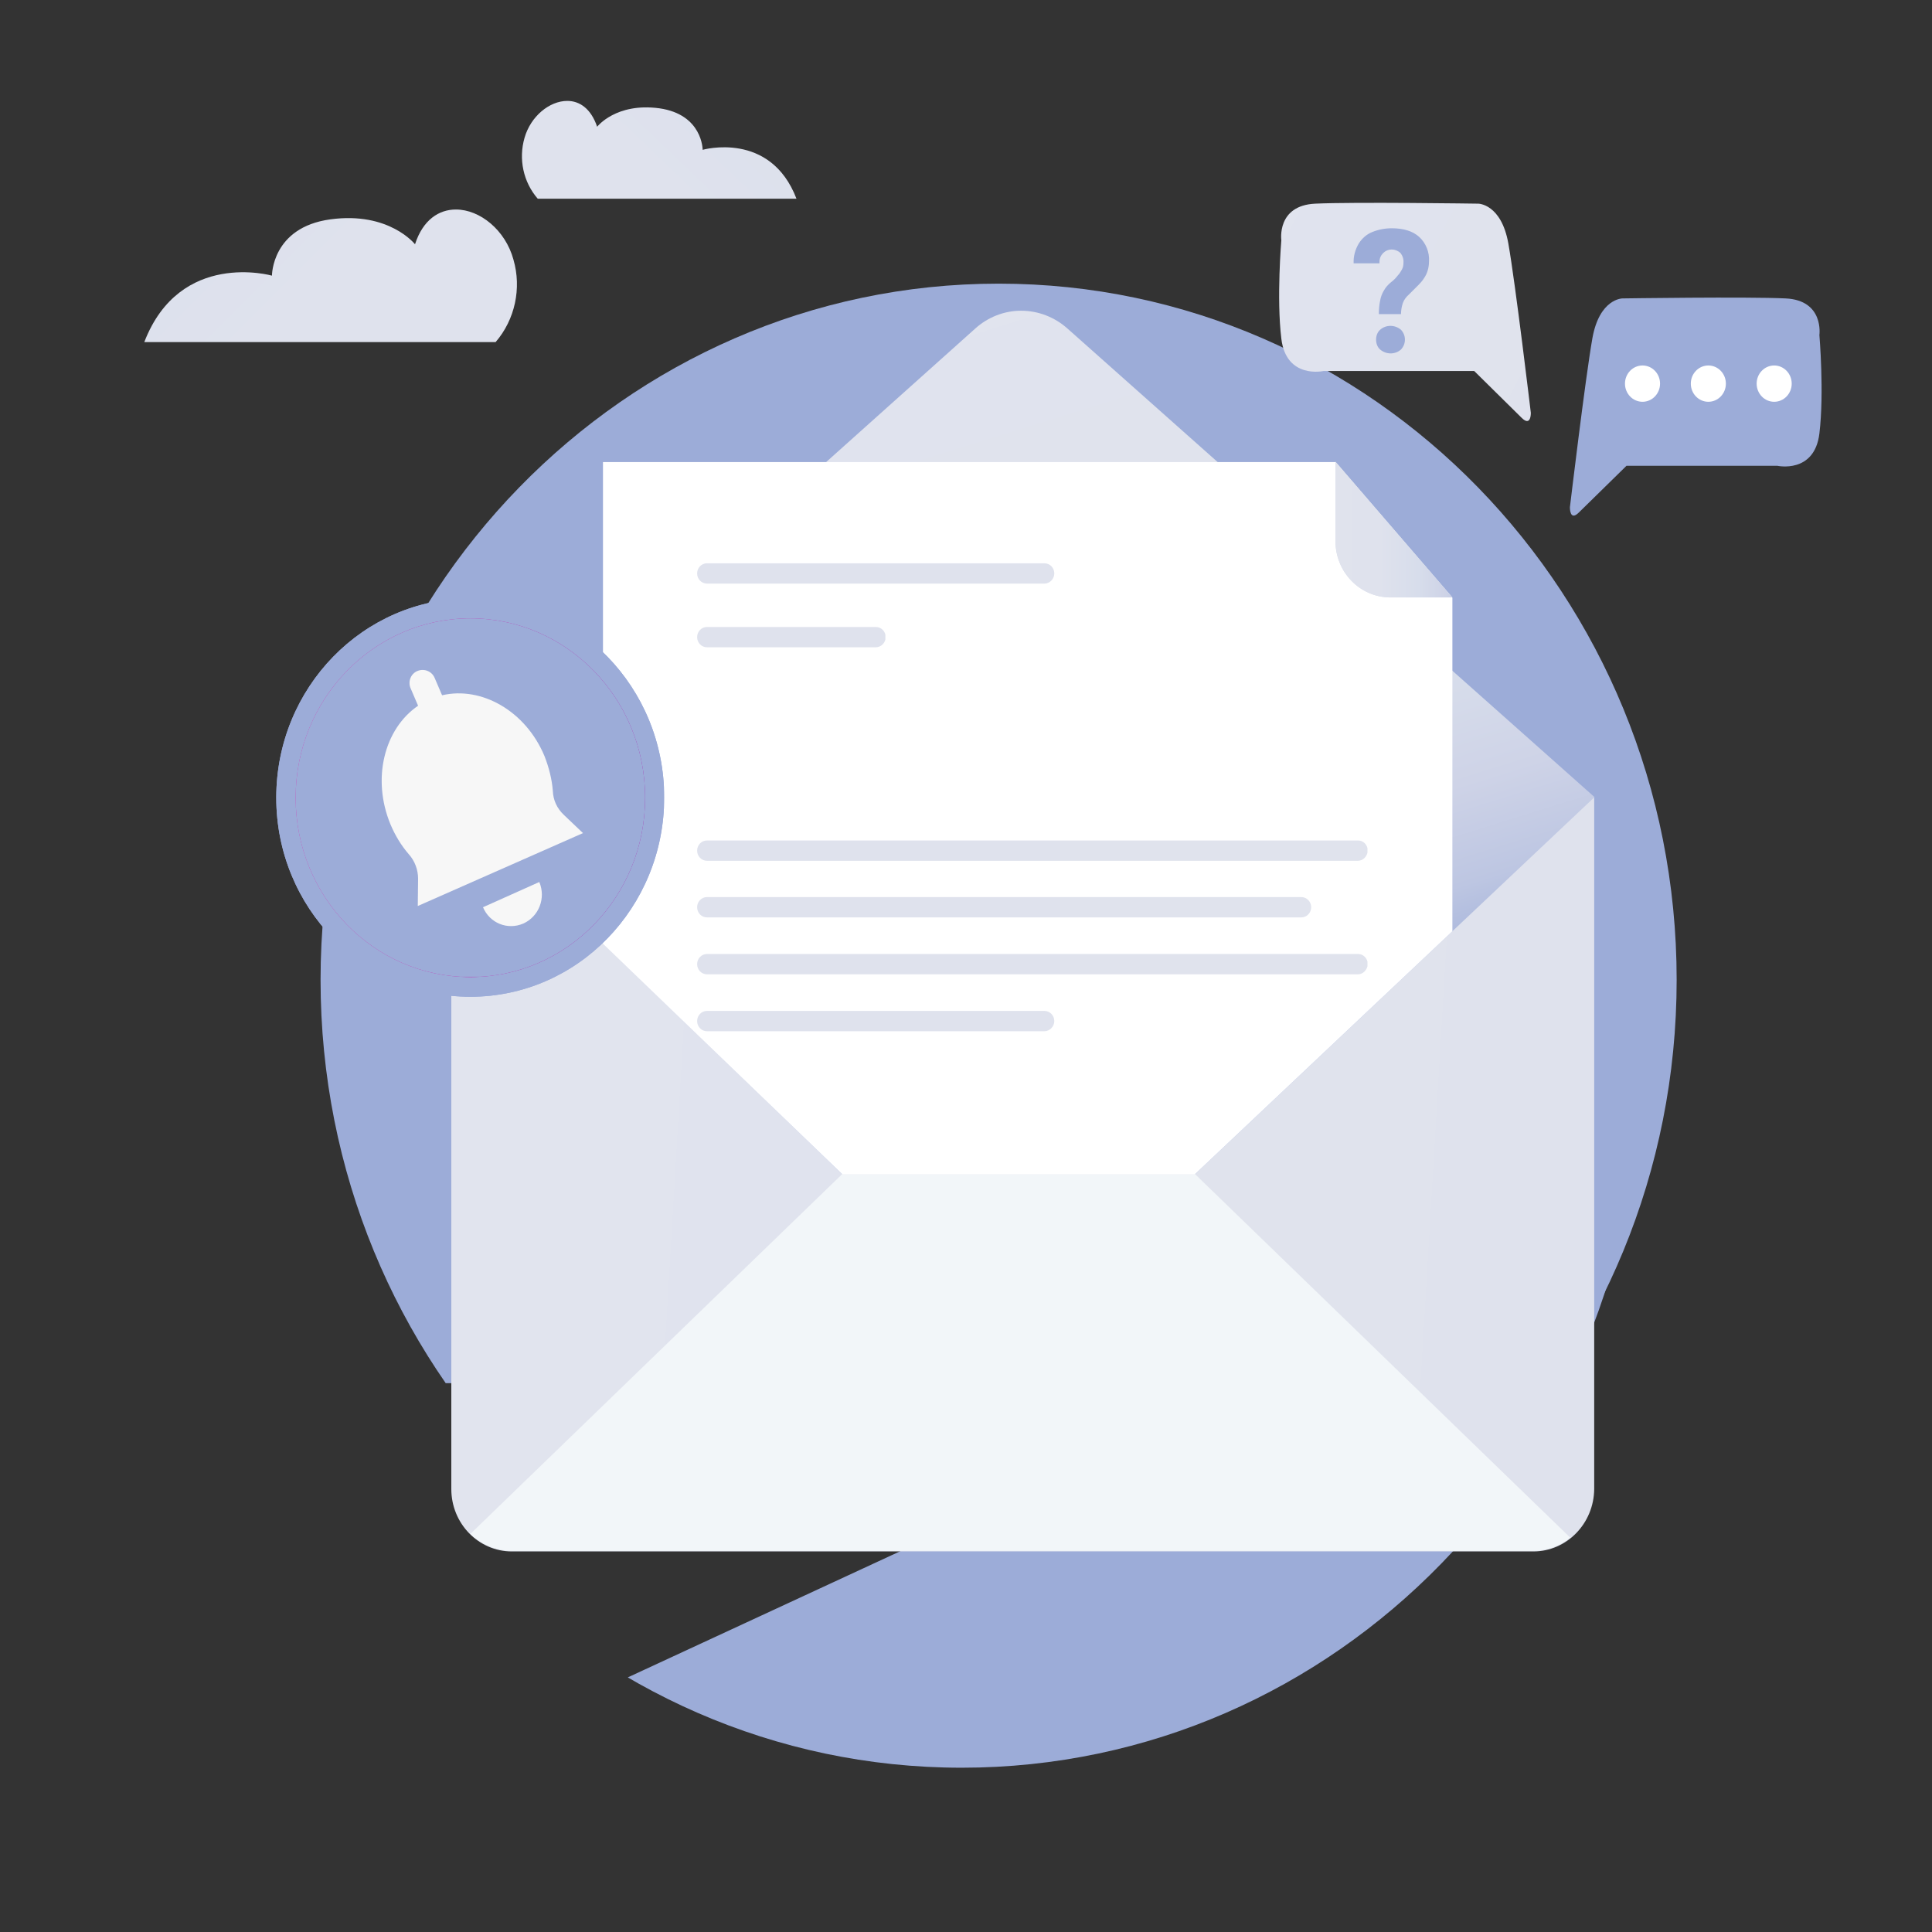
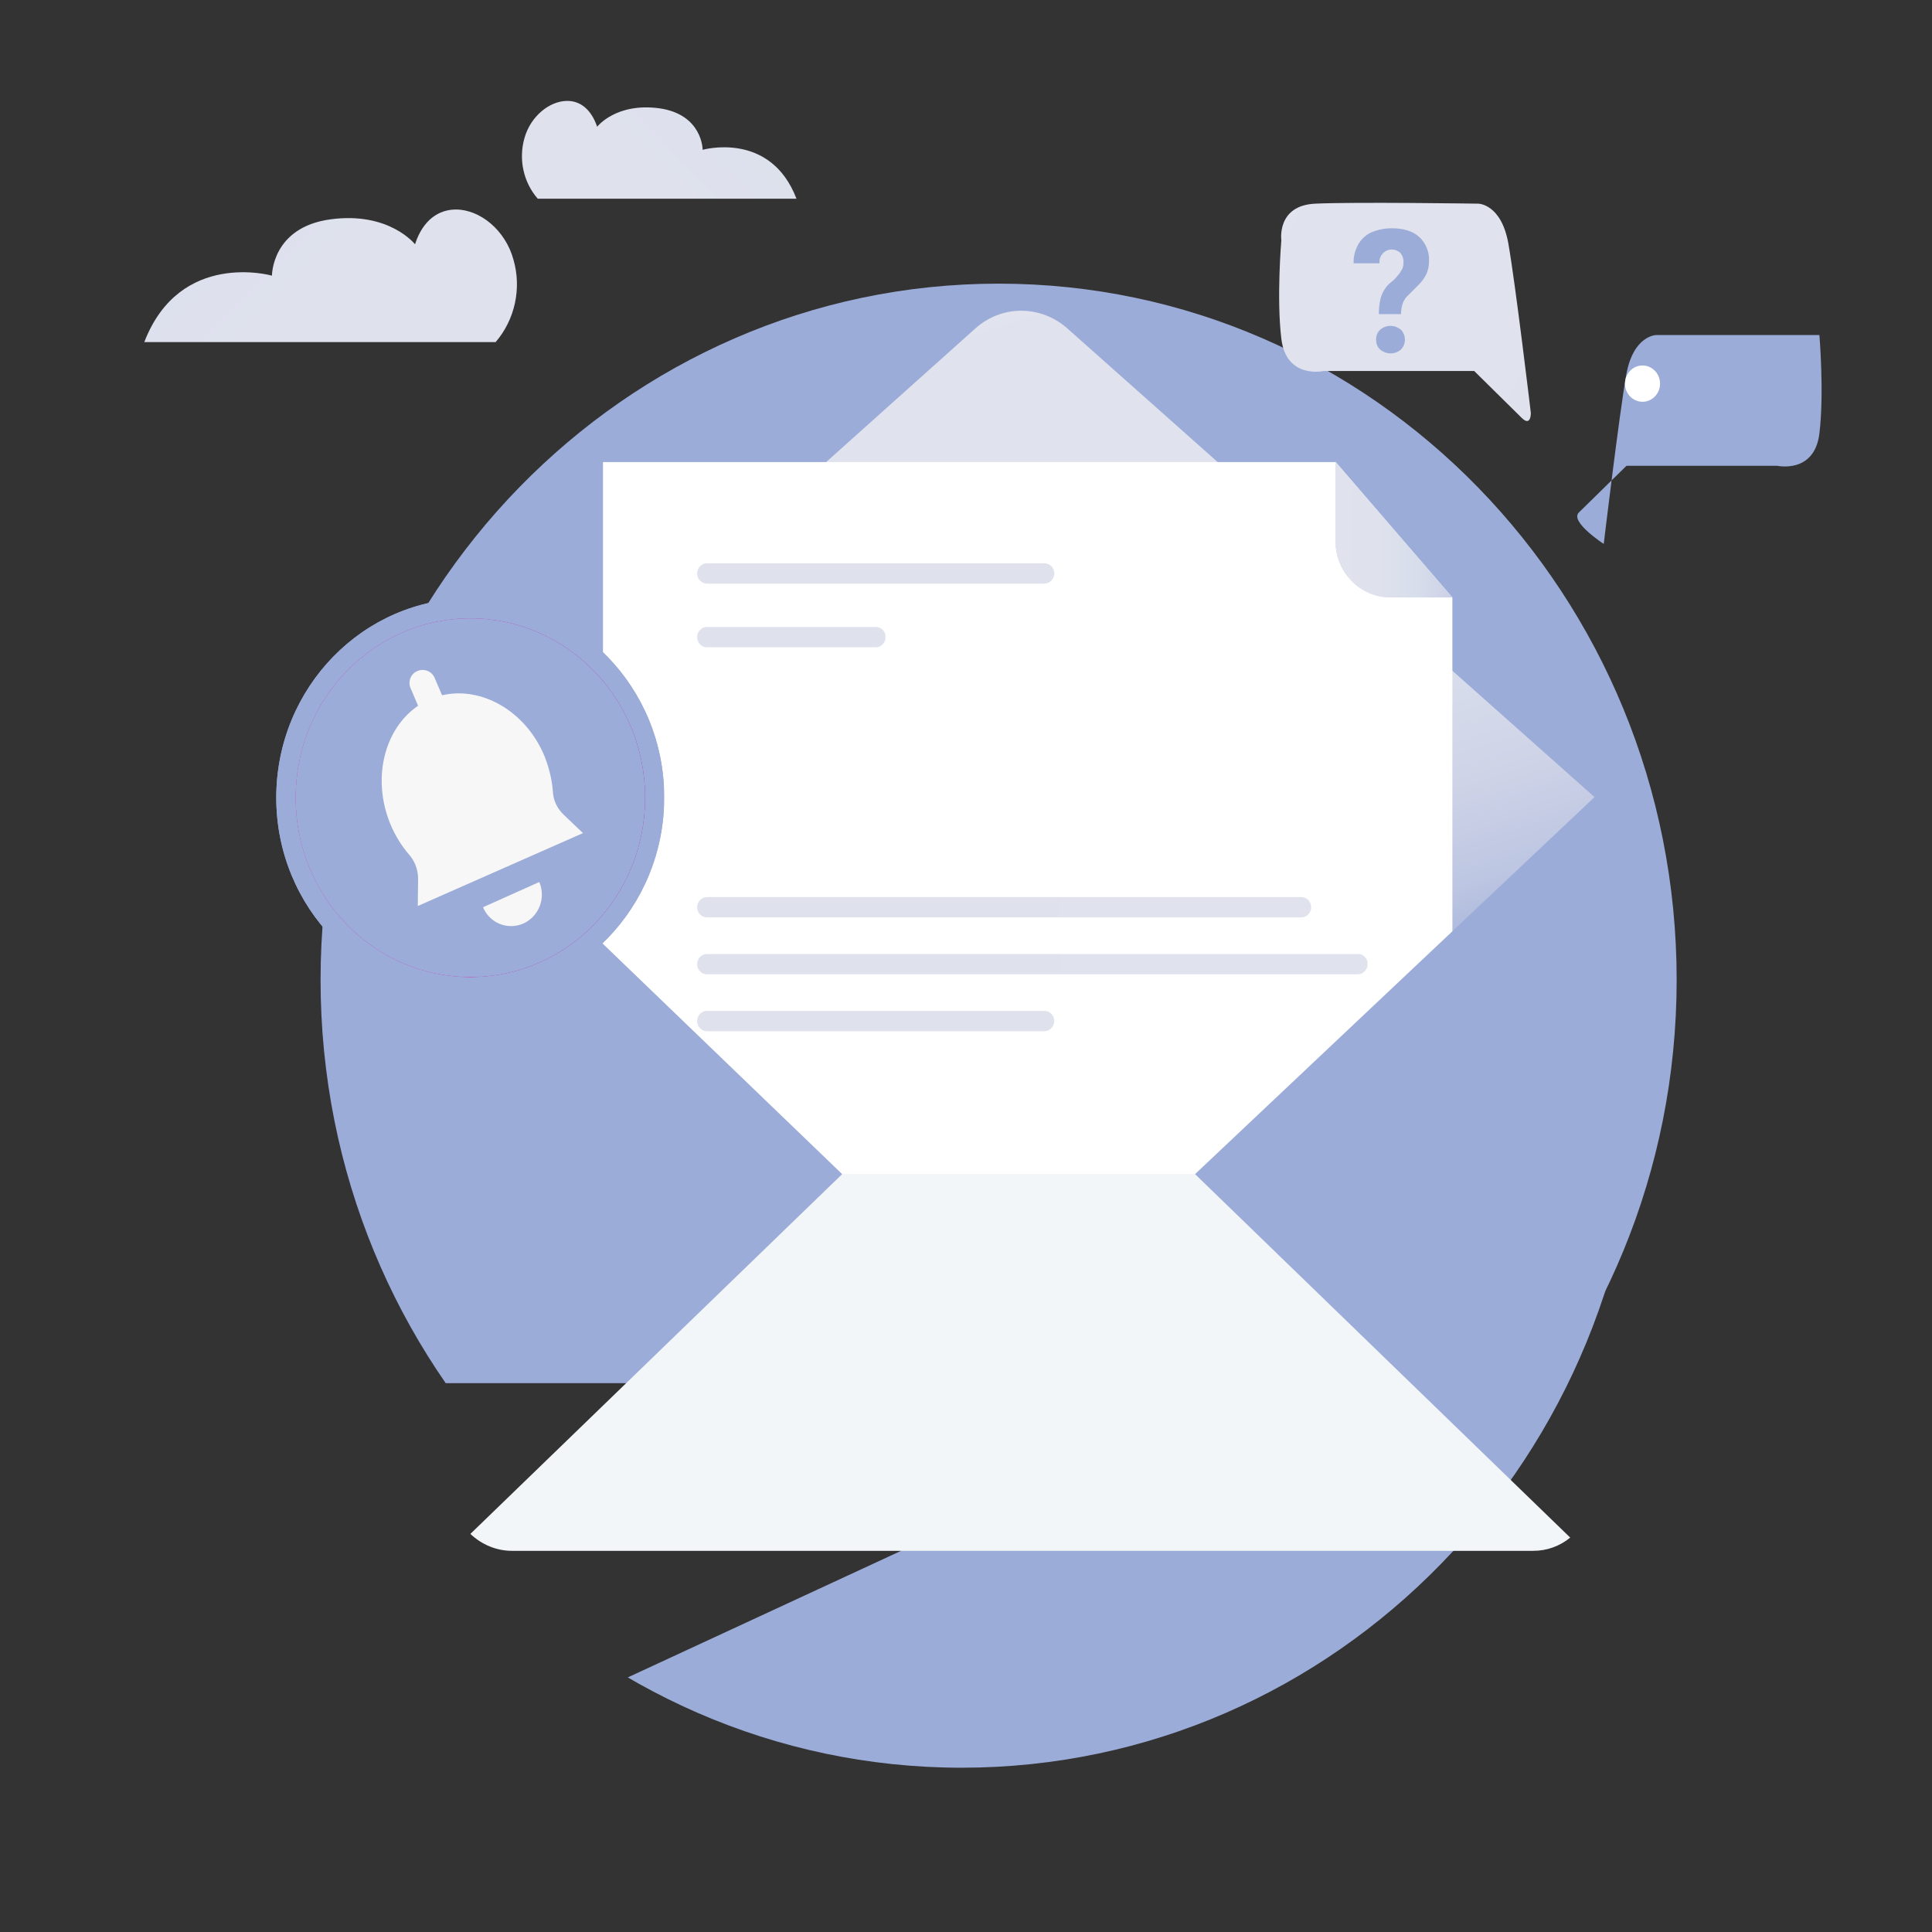
<svg xmlns="http://www.w3.org/2000/svg" xmlns:xlink="http://www.w3.org/1999/xlink" version="1.1" id="Layer_1" x="0px" y="0px" viewBox="0 0 628 628" style="enable-background:new 0 0 628 628;" xml:space="preserve">
  <rect x="0" y="0" width="628" height="628" fill="#333333" stroke="none" />
  <style type="text/css">
	.st0{clip-path:url(#SVGID_00000075850449722765266330000013530799112418897343_);}
	.st1{fill:#9CACD8;}
	.st2{clip-path:url(#SVGID_00000074416902982573397640000009922229353011835784_);}
	.st3{clip-path:url(#SVGID_00000160882337343403432220000000872501788530200471_);}
	.st4{fill:url(#SVGID_00000183956467489866831220000001019947451164827053_);}
	.st5{clip-path:url(#SVGID_00000099651923391033480380000005281322976377841557_);}
	.st6{fill:url(#SVGID_00000114780609950559134740000016423672314347553964_);}
	.st7{fill:#F2F6F9;}
	.st8{clip-path:url(#SVGID_00000112612727165931056410000002386919058684118711_);}
	.st9{fill:#FFFFFF;}
	.st10{fill:url(#SVGID_00000031892702813253939170000013794177710150550207_);}
	.st11{clip-path:url(#SVGID_00000011753765587725137740000003826369135504880276_);}
	.st12{fill:url(#SVGID_00000096752997991360433230000007654029682773218205_);}
	.st13{clip-path:url(#SVGID_00000138542870789611318330000013714868991223642030_);}
	.st14{fill:url(#SVGID_00000174570870826128474660000001120830435409891005_);}
	.st15{clip-path:url(#SVGID_00000023970228409043254170000004498321141734619283_);}
	.st16{fill:url(#SVGID_00000149349143044200002860000002679302092751143347_);}
	.st17{clip-path:url(#SVGID_00000157268043838044361190000003302455803345640119_);}
	.st18{fill:url(#SVGID_00000183221268351350504370000007654077418583857808_);}
	.st19{clip-path:url(#SVGID_00000026848779400162832320000002820586352549033607_);}
	.st20{fill:url(#SVGID_00000049202261116583919300000003230981399393328044_);}
	.st21{clip-path:url(#SVGID_00000106146198822350954410000007490262717696140686_);}
	.st22{fill:url(#SVGID_00000018217585779432948180000012363629686911447483_);}
	.st23{clip-path:url(#SVGID_00000049944230370608593720000011653811032097774464_);}
	.st24{fill:url(#SVGID_00000053546202627200054300000009256382658040292026_);}
	.st25{clip-path:url(#SVGID_00000011744167488528812410000014329719834140212116_);}
	.st26{fill:url(#SVGID_00000036950422539003921780000007244089285169775249_);}
	.st27{clip-path:url(#SVGID_00000143616666491598665030000011205475375203130276_);}
	.st28{fill:url(#SVGID_00000124159253722848346270000005195374638506726530_);}
	.st29{clip-path:url(#SVGID_00000085947247020904579340000006026428288675136423_);}
	.st30{fill:url(#SVGID_00000031887568813718660170000008753913055264437664_);}
	.st31{clip-path:url(#SVGID_00000046321592638260461280000013849650739118169258_);}
	.st32{fill:#F7F7F7;}
	.st33{fill:url(#SVGID_00000134236286723877199850000013013167873292553621_);}
	.st34{fill:url(#SVGID_00000125594276788459032150000013303961539053555344_);}
	.st35{fill:url(#SVGID_00000069355906904634162220000000838803308023711915_);}
</style>
  <g>
    <g>
      <defs>
        <polygon id="SVGID_1_" points="51.5,615.9 86.6,696 263,696 739,475.6 674,327.6    " />
      </defs>
      <clipPath id="SVGID_00000052104443219626907600000001469895621899976895_">
        <use xlink:href="#SVGID_1_" style="overflow:visible;" />
      </clipPath>
      <g style="clip-path:url(#SVGID_00000052104443219626907600000001469895621899976895_);">
        <path class="st1" d="M312.6,121.8c121.7,0,220.4,101.3,220.4,226.4s-98.7,226.4-220.4,226.4S92.2,473.1,92.2,348.1     S190.9,121.8,312.6,121.8" />
      </g>
    </g>
  </g>
  <g>
    <g>
      <defs>
        <rect id="SVGID_00000106830073711456540810000010068745206587488142_" x="-20.6" y="33.2" width="682.9" height="416.4" />
      </defs>
      <clipPath id="SVGID_00000110442775942287016060000016940298525675969943_">
        <use xlink:href="#SVGID_00000106830073711456540810000010068745206587488142_" style="overflow:visible;" />
      </clipPath>
      <g style="clip-path:url(#SVGID_00000110442775942287016060000016940298525675969943_);">
        <path class="st1" d="M324.6,92.2C446.4,92.2,545,193.5,545,318.5s-98.7,226.4-220.4,226.4S104.2,443.6,104.2,318.5     S202.9,92.2,324.6,92.2" />
      </g>
    </g>
  </g>
  <g>
    <g>
      <defs>
-         <path id="SVGID_00000038395697363440902010000011947613738982679435_" d="M146.7,259.3V484c0,11.2,8.8,20.3,19.7,20.3h332     c10.9,0,19.7-9.1,19.8-20.3V259.3H146.7z" />
-       </defs>
+         </defs>
      <clipPath id="SVGID_00000007406599916246671780000009752514823964936895_">
        <use xlink:href="#SVGID_00000038395697363440902010000011947613738982679435_" style="overflow:visible;" />
      </clipPath>
      <g style="clip-path:url(#SVGID_00000007406599916246671780000009752514823964936895_);">
        <linearGradient id="SVGID_00000022532528827682890790000010406401274368033189_" gradientUnits="userSpaceOnUse" x1="-1297.85" y1="472.25" x2="-1296.667" y2="472.25" gradientTransform="matrix(969.356 54.195 -54.195 969.356 1283755.125 -387073.562)">
          <stop offset="0" style="stop-color:#E1E4EE" />
          <stop offset="1.000000e-02" style="stop-color:#E1E4EE" />
          <stop offset="0.44" style="stop-color:#DFE2ED" />
          <stop offset="0.6" style="stop-color:#D7DDEB" />
          <stop offset="0.71" style="stop-color:#CED3E7" />
          <stop offset="0.81" style="stop-color:#BDC6E2" />
          <stop offset="0.88" style="stop-color:#A6B4DB" />
          <stop offset="0.91" style="stop-color:#9CACD8" />
          <stop offset="1" style="stop-color:#9CACD8" />
        </linearGradient>
        <polygon style="fill:url(#SVGID_00000022532528827682890790000010406401274368033189_);" points="133.4,503.4 147.8,237.9      531.5,259.9 517,525.4    " />
      </g>
    </g>
  </g>
  <g>
    <g>
      <defs>
        <path id="SVGID_00000119098432051272257940000013144511087552946861_" d="M317,106.8L146.7,259.3l127.1,122.4h114.6l129.9-122.6     L347.1,106.9c-4.2-3.8-9.6-5.9-15.2-5.9C326.4,101,321.1,103.1,317,106.8" />
      </defs>
      <clipPath id="SVGID_00000050625708464321378170000003501748133762106781_">
        <use xlink:href="#SVGID_00000119098432051272257940000013144511087552946861_" style="overflow:visible;" />
      </clipPath>
      <g style="clip-path:url(#SVGID_00000050625708464321378170000003501748133762106781_);">
        <linearGradient id="SVGID_00000073712863076329749330000000984210782095922096_" gradientUnits="userSpaceOnUse" x1="-1296.742" y1="468.07" x2="-1295.52" y2="468.07" gradientTransform="matrix(76.428 245.079 -245.079 76.428 214103.734 282112.812)">
          <stop offset="0" style="stop-color:#E1E4EE" />
          <stop offset="1.000000e-02" style="stop-color:#E1E4EE" />
          <stop offset="0.44" style="stop-color:#DFE2ED" />
          <stop offset="0.6" style="stop-color:#D7DDEB" />
          <stop offset="0.71" style="stop-color:#CED3E7" />
          <stop offset="0.81" style="stop-color:#BDC6E2" />
          <stop offset="0.88" style="stop-color:#A6B4DB" />
          <stop offset="0.91" style="stop-color:#9CACD8" />
          <stop offset="1" style="stop-color:#9CACD8" />
        </linearGradient>
        <polygon style="fill:url(#SVGID_00000073712863076329749330000000984210782095922096_);" points="69.1,125.9 485.3,-7.4      595.8,356.7 179.6,490    " />
      </g>
    </g>
  </g>
  <path class="st7" d="M273.8,381.6l-120.9,117c3.7,3.5,8.5,5.5,13.5,5.5h332c4.4,0,8.6-1.5,12-4.3l-122-118.2L273.8,381.6  L273.8,381.6z" />
  <g>
    <g>
      <defs>
        <path id="SVGID_00000080185204142443779850000013166872825398296763_" d="M168.1,55.3l-21.4,204l127.1,122.4h114.6l129.9-122.6     V54.5c-4.1-3.6-80.6-5.4-161.1-5.4C267.3,49.1,172.7,51.2,168.1,55.3" />
      </defs>
      <clipPath id="SVGID_00000096759658912859073930000015857131436352483713_">
        <use xlink:href="#SVGID_00000080185204142443779850000013166872825398296763_" style="overflow:visible;" />
      </clipPath>
      <g style="clip-path:url(#SVGID_00000096759658912859073930000015857131436352483713_);">
        <polygon class="st9" points="434.1,150.2 196,150.2 196,420.4 472.1,420.4 472.1,194.3    " />
      </g>
    </g>
  </g>
  <linearGradient id="SVGID_00000023269039634395968060000007422587327627383697_" gradientUnits="userSpaceOnUse" x1="481.223" y1="297.458" x2="406.468" y2="331.196" gradientTransform="matrix(1 0 0 1 0 -138)">
    <stop offset="0" style="stop-color:#E1E4EE" />
    <stop offset="1.000000e-02" style="stop-color:#E1E4EE" />
    <stop offset="0.44" style="stop-color:#DFE2ED" />
    <stop offset="0.6" style="stop-color:#D7DDEB" />
    <stop offset="0.71" style="stop-color:#CED3E7" />
    <stop offset="0.81" style="stop-color:#BDC6E2" />
    <stop offset="0.88" style="stop-color:#A6B4DB" />
    <stop offset="0.91" style="stop-color:#9CACD8" />
    <stop offset="1" style="stop-color:#9CACD8" />
  </linearGradient>
  <path style="fill:url(#SVGID_00000023269039634395968060000007422587327627383697_);" d="M434.1,175.9c0,10.1,8,18.3,17.9,18.3h20.1  l-38-44.1V175.9z" />
  <g>
    <g>
      <defs>
        <path id="SVGID_00000183244228819421473070000003484300150486911664_" d="M434.1,175.9c0,10.1,8,18.3,17.9,18.3h20.1l-38-44.1     V175.9z" />
      </defs>
      <clipPath id="SVGID_00000065054463746457981330000006390152651642369724_">
        <use xlink:href="#SVGID_00000183244228819421473070000003484300150486911664_" style="overflow:visible;" />
      </clipPath>
      <g style="clip-path:url(#SVGID_00000065054463746457981330000006390152651642369724_);">
        <linearGradient id="SVGID_00000164482789543588478580000008637636377341214883_" gradientUnits="userSpaceOnUse" x1="413.131" y1="310.196" x2="493.031" y2="310.196" gradientTransform="matrix(1 0 0 1 -3.126197e-02 -137.996)">
          <stop offset="0" style="stop-color:#E1E4EE" />
          <stop offset="1.000000e-02" style="stop-color:#E1E4EE" />
          <stop offset="0.44" style="stop-color:#DFE2ED" />
          <stop offset="0.6" style="stop-color:#D7DDEB" />
          <stop offset="0.71" style="stop-color:#CED3E7" />
          <stop offset="0.81" style="stop-color:#BDC6E2" />
          <stop offset="0.88" style="stop-color:#A6B4DB" />
          <stop offset="0.91" style="stop-color:#9CACD8" />
          <stop offset="1" style="stop-color:#9CACD8" />
        </linearGradient>
        <polygon style="fill:url(#SVGID_00000164482789543588478580000008637636377341214883_);" points="413.1,176.8 449.1,131.1      493,167.5 457.1,213.3    " />
      </g>
    </g>
  </g>
  <g>
    <g>
      <defs>
        <path id="SVGID_00000090287960181602704760000009067490693102751161_" d="M229.8,183.1c-1.8,0-3.2,1.5-3.2,3.3s1.4,3.3,3.2,3.3     l0,0h109.7c1.7,0,3.2-1.5,3.2-3.3s-1.4-3.3-3.2-3.3l0,0H229.8z" />
      </defs>
      <clipPath id="SVGID_00000037652401712808064860000014034988853995654071_">
        <use xlink:href="#SVGID_00000090287960181602704760000009067490693102751161_" style="overflow:visible;" />
      </clipPath>
      <g style="clip-path:url(#SVGID_00000037652401712808064860000014034988853995654071_);">
        <linearGradient id="SVGID_00000061449955247950120690000008028685652065536147_" gradientUnits="userSpaceOnUse" x1="-1300.07" y1="471.76" x2="-1298.888" y2="471.76" gradientTransform="matrix(-1129.33 0 0 -1129.33 -1467409.875 532959.375)">
          <stop offset="0" style="stop-color:#E1E4EE" />
          <stop offset="1.000000e-02" style="stop-color:#E1E4EE" />
          <stop offset="0.44" style="stop-color:#DFE2ED" />
          <stop offset="0.6" style="stop-color:#D7DDEB" />
          <stop offset="0.71" style="stop-color:#CED3E7" />
          <stop offset="0.81" style="stop-color:#BDC6E2" />
          <stop offset="0.88" style="stop-color:#A6B4DB" />
          <stop offset="0.91" style="stop-color:#9CACD8" />
          <stop offset="1" style="stop-color:#9CACD8" />
        </linearGradient>
        <rect x="226.6" y="183.1" style="fill:url(#SVGID_00000061449955247950120690000008028685652065536147_);" width="116.1" height="6.6" />
      </g>
    </g>
  </g>
  <g>
    <g>
      <defs>
        <path id="SVGID_00000152246165870326816020000001732874599275642296_" d="M229.8,273.2c-1.8,0-3.2,1.5-3.2,3.3s1.4,3.3,3.2,3.3     l0,0h211.6c1.7,0,3.1-1.5,3.2-3.3c0-1.8-1.4-3.3-3.1-3.3l0,0H229.8z" />
      </defs>
      <clipPath id="SVGID_00000140727481471477065500000006349885772504033187_">
        <use xlink:href="#SVGID_00000152246165870326816020000001732874599275642296_" style="overflow:visible;" />
      </clipPath>
      <g style="clip-path:url(#SVGID_00000140727481471477065500000006349885772504033187_);">
        <linearGradient id="SVGID_00000163786941111673086600000002902140054398361246_" gradientUnits="userSpaceOnUse" x1="-1300.07" y1="471.746" x2="-1298.888" y2="471.746" gradientTransform="matrix(-1129.33 0 0 -1129.33 -1467409.875 533033.625)">
          <stop offset="0" style="stop-color:#E1E4EE" />
          <stop offset="1.000000e-02" style="stop-color:#E1E4EE" />
          <stop offset="0.44" style="stop-color:#DFE2ED" />
          <stop offset="0.6" style="stop-color:#D7DDEB" />
          <stop offset="0.71" style="stop-color:#CED3E7" />
          <stop offset="0.81" style="stop-color:#BDC6E2" />
          <stop offset="0.88" style="stop-color:#A6B4DB" />
          <stop offset="0.91" style="stop-color:#9CACD8" />
          <stop offset="1" style="stop-color:#9CACD8" />
        </linearGradient>
-         <rect x="226.6" y="273.2" style="fill:url(#SVGID_00000163786941111673086600000002902140054398361246_);" width="217.9" height="6.6" />
      </g>
    </g>
  </g>
  <g>
    <g>
      <defs>
        <path id="SVGID_00000116215532795126981340000011454992626874607783_" d="M229.8,291.6c-1.8,0-3.2,1.5-3.2,3.3s1.4,3.3,3.2,3.3     l0,0H423c1.8,0,3.2-1.5,3.2-3.3s-1.4-3.3-3.2-3.3H229.8z" />
      </defs>
      <clipPath id="SVGID_00000166666420262413913990000017261422822315531417_">
        <use xlink:href="#SVGID_00000116215532795126981340000011454992626874607783_" style="overflow:visible;" />
      </clipPath>
      <g style="clip-path:url(#SVGID_00000166666420262413913990000017261422822315531417_);">
        <linearGradient id="SVGID_00000053519079333449777770000016787483237484650651_" gradientUnits="userSpaceOnUse" x1="-1300.07" y1="471.743" x2="-1298.888" y2="471.743" gradientTransform="matrix(-1129.33 0 0 -1129.33 -1467409.875 533048.812)">
          <stop offset="0" style="stop-color:#E1E4EE" />
          <stop offset="1.000000e-02" style="stop-color:#E1E4EE" />
          <stop offset="0.44" style="stop-color:#DFE2ED" />
          <stop offset="0.6" style="stop-color:#D7DDEB" />
          <stop offset="0.71" style="stop-color:#CED3E7" />
          <stop offset="0.81" style="stop-color:#BDC6E2" />
          <stop offset="0.88" style="stop-color:#A6B4DB" />
          <stop offset="0.91" style="stop-color:#9CACD8" />
          <stop offset="1" style="stop-color:#9CACD8" />
        </linearGradient>
        <rect x="226.6" y="291.6" style="fill:url(#SVGID_00000053519079333449777770000016787483237484650651_);" width="199.6" height="6.6" />
      </g>
    </g>
  </g>
  <g>
    <g>
      <defs>
        <path id="SVGID_00000021118497873816184300000007787441653748430980_" d="M229.8,310.1c-1.8,0-3.2,1.5-3.2,3.3s1.4,3.3,3.2,3.3     h211.6c1.7,0,3.1-1.5,3.2-3.3c0-1.8-1.4-3.3-3.1-3.3l0,0H229.8z" />
      </defs>
      <clipPath id="SVGID_00000019662045359795078140000004020661689502354105_">
        <use xlink:href="#SVGID_00000021118497873816184300000007787441653748430980_" style="overflow:visible;" />
      </clipPath>
      <g style="clip-path:url(#SVGID_00000019662045359795078140000004020661689502354105_);">
        <linearGradient id="SVGID_00000152977777571794307840000006490954730754921912_" gradientUnits="userSpaceOnUse" x1="-1300.07" y1="471.74" x2="-1298.888" y2="471.74" gradientTransform="matrix(-1129.33 0 0 -1129.33 -1467409.875 533064)">
          <stop offset="0" style="stop-color:#E1E4EE" />
          <stop offset="1.000000e-02" style="stop-color:#E1E4EE" />
          <stop offset="0.44" style="stop-color:#DFE2ED" />
          <stop offset="0.6" style="stop-color:#D7DDEB" />
          <stop offset="0.71" style="stop-color:#CED3E7" />
          <stop offset="0.81" style="stop-color:#BDC6E2" />
          <stop offset="0.88" style="stop-color:#A6B4DB" />
          <stop offset="0.91" style="stop-color:#9CACD8" />
          <stop offset="1" style="stop-color:#9CACD8" />
        </linearGradient>
        <rect x="226.6" y="310.1" style="fill:url(#SVGID_00000152977777571794307840000006490954730754921912_);" width="217.9" height="6.6" />
      </g>
    </g>
  </g>
  <g>
    <g>
      <defs>
        <path id="SVGID_00000085233395343109718680000011231792094969757107_" d="M229.8,328.6c-1.8,0-3.2,1.5-3.2,3.3s1.4,3.3,3.2,3.3     h109.7c1.7,0,3.2-1.5,3.2-3.3s-1.4-3.3-3.2-3.3l0,0H229.8z" />
      </defs>
      <clipPath id="SVGID_00000007412456621751413070000010301851702769301679_">
        <use xlink:href="#SVGID_00000085233395343109718680000011231792094969757107_" style="overflow:visible;" />
      </clipPath>
      <g style="clip-path:url(#SVGID_00000007412456621751413070000010301851702769301679_);">
        <linearGradient id="SVGID_00000021836192499212401110000004755554131709123719_" gradientUnits="userSpaceOnUse" x1="-1300.07" y1="471.738" x2="-1298.888" y2="471.738" gradientTransform="matrix(-1129.33 0 0 -1129.33 -1467409.875 533079.188)">
          <stop offset="0" style="stop-color:#E1E4EE" />
          <stop offset="1.000000e-02" style="stop-color:#E1E4EE" />
          <stop offset="0.44" style="stop-color:#DFE2ED" />
          <stop offset="0.6" style="stop-color:#D7DDEB" />
          <stop offset="0.71" style="stop-color:#CED3E7" />
          <stop offset="0.81" style="stop-color:#BDC6E2" />
          <stop offset="0.88" style="stop-color:#A6B4DB" />
          <stop offset="0.91" style="stop-color:#9CACD8" />
          <stop offset="1" style="stop-color:#9CACD8" />
        </linearGradient>
        <rect x="226.6" y="328.6" style="fill:url(#SVGID_00000021836192499212401110000004755554131709123719_);" width="116.1" height="6.6" />
      </g>
    </g>
  </g>
  <g>
    <g>
      <defs>
        <path id="SVGID_00000152949655817318935930000015261536916754095023_" d="M229.8,203.8c-1.8,0-3.2,1.5-3.2,3.3s1.4,3.3,3.2,3.3     h54.9c1.7,0,3.2-1.5,3.2-3.3s-1.4-3.3-3.2-3.3l0,0H229.8z" />
      </defs>
      <clipPath id="SVGID_00000103957358026515777880000012226528472259926956_">
        <use xlink:href="#SVGID_00000152949655817318935930000015261536916754095023_" style="overflow:visible;" />
      </clipPath>
      <g style="clip-path:url(#SVGID_00000103957358026515777880000012226528472259926956_);">
        <linearGradient id="SVGID_00000040536012833210134130000008570388290684450215_" gradientUnits="userSpaceOnUse" x1="-1300.07" y1="471.757" x2="-1298.888" y2="471.757" gradientTransform="matrix(-1129.33 0 0 -1129.33 -1467409.875 532976.5)">
          <stop offset="0" style="stop-color:#E1E4EE" />
          <stop offset="1.000000e-02" style="stop-color:#E1E4EE" />
          <stop offset="0.44" style="stop-color:#DFE2ED" />
          <stop offset="0.6" style="stop-color:#D7DDEB" />
          <stop offset="0.71" style="stop-color:#CED3E7" />
          <stop offset="0.81" style="stop-color:#BDC6E2" />
          <stop offset="0.88" style="stop-color:#A6B4DB" />
          <stop offset="0.91" style="stop-color:#9CACD8" />
          <stop offset="1" style="stop-color:#9CACD8" />
        </linearGradient>
        <rect x="226.6" y="203.8" style="fill:url(#SVGID_00000040536012833210134130000008570388290684450215_);" width="61.2" height="6.6" />
      </g>
    </g>
  </g>
  <g>
    <g>
      <defs>
        <path id="SVGID_00000173854408034217538740000001901442232220830617_" d="M134.9,79.4c0,0-8.4-10.7-27.5-8.1s-19,18.3-19,18.3     s-29.9-8.5-41.5,21.6h114.2c6.3-7.3,8.5-17.5,5.8-26.8c-2.6-9.6-10.9-16.3-18.7-16.3C142.7,68.1,137.5,71.4,134.9,79.4" />
      </defs>
      <clipPath id="SVGID_00000038378021046649680240000009387635674567740321_">
        <use xlink:href="#SVGID_00000173854408034217538740000001901442232220830617_" style="overflow:visible;" />
      </clipPath>
      <g style="clip-path:url(#SVGID_00000038378021046649680240000009387635674567740321_);">
        <linearGradient id="SVGID_00000041259857767303960730000001080513867358192556_" gradientUnits="userSpaceOnUse" x1="-1300.468" y1="472.869" x2="-1299.254" y2="472.869" gradientTransform="matrix(-495.036 -498.33 498.33 -495.036 -879044.875 -413614.25)">
          <stop offset="0" style="stop-color:#E1E4EE" />
          <stop offset="1.000000e-02" style="stop-color:#E1E4EE" />
          <stop offset="0.44" style="stop-color:#DFE2ED" />
          <stop offset="0.6" style="stop-color:#D7DDEB" />
          <stop offset="0.71" style="stop-color:#CED3E7" />
          <stop offset="0.81" style="stop-color:#BDC6E2" />
          <stop offset="0.88" style="stop-color:#A6B4DB" />
          <stop offset="0.91" style="stop-color:#9CACD8" />
          <stop offset="1" style="stop-color:#9CACD8" />
        </linearGradient>
        <polygon style="fill:url(#SVGID_00000041259857767303960730000001080513867358192556_);" points="25.8,89.5 109.5,4.2      192.3,89.8 108.6,175.1    " />
      </g>
    </g>
  </g>
  <g>
    <g>
      <defs>
        <path id="SVGID_00000019650950327481366810000006301193147185036711_" d="M170.5,44.8c-2,6.9-0.4,14.4,4.3,19.8h84.1     c-8.5-22.2-30.5-15.9-30.5-15.9s0-11.5-14.1-13.5c-14.1-1.9-20.2,6-20.2,6c-2-5.9-5.7-8.4-9.7-8.4     C178.6,32.8,172.5,37.8,170.5,44.8" />
      </defs>
      <clipPath id="SVGID_00000132785268716201680530000012296562050666224027_">
        <use xlink:href="#SVGID_00000019650950327481366810000006301193147185036711_" style="overflow:visible;" />
      </clipPath>
      <g style="clip-path:url(#SVGID_00000132785268716201680530000012296562050666224027_);">
        <linearGradient id="SVGID_00000034781689515826067540000002532056907427667370_" gradientUnits="userSpaceOnUse" x1="-1297.905" y1="470.126" x2="-1296.691" y2="470.126" gradientTransform="matrix(364.437 -366.863 -366.863 -364.437 645492.312 -304573.719)">
          <stop offset="0" style="stop-color:#E1E4EE" />
          <stop offset="1.000000e-02" style="stop-color:#E1E4EE" />
          <stop offset="0.44" style="stop-color:#DFE2ED" />
          <stop offset="0.6" style="stop-color:#D7DDEB" />
          <stop offset="0.71" style="stop-color:#CED3E7" />
          <stop offset="0.81" style="stop-color:#BDC6E2" />
          <stop offset="0.88" style="stop-color:#A6B4DB" />
          <stop offset="0.91" style="stop-color:#9CACD8" />
          <stop offset="1" style="stop-color:#9CACD8" />
        </linearGradient>
        <polygon style="fill:url(#SVGID_00000034781689515826067540000002532056907427667370_);" points="151.7,48.8 212.7,-14.3      274.3,48.6 213.3,111.7    " />
      </g>
    </g>
  </g>
  <g>
    <g>
      <defs>
        <path id="SVGID_00000058591722695027318460000007366536439548533672_" d="M89.8,259.3c0,35.7,28.3,64.7,63.1,64.7s63-29,63-64.8     c0-35.7-28.2-64.7-63-64.7C118.1,194.5,89.8,223.5,89.8,259.3C89.8,259.2,89.8,259.3,89.8,259.3" />
      </defs>
      <use xlink:href="#SVGID_00000058591722695027318460000007366536439548533672_" style="overflow:visible;fill:#9CACD8;" />
      <clipPath id="SVGID_00000100349780988552735480000000263487033524731036_">
        <use xlink:href="#SVGID_00000058591722695027318460000007366536439548533672_" style="overflow:visible;" />
      </clipPath>
      <g style="clip-path:url(#SVGID_00000100349780988552735480000000263487033524731036_);">
        <rect x="89.8" y="194.5" class="st1" width="126" height="129.5" />
      </g>
    </g>
  </g>
  <linearGradient id="SVGID_00000042000301980769432630000008718076177502009742_" gradientUnits="userSpaceOnUse" x1="96.1" y1="397.3" x2="209.7" y2="397.3" gradientTransform="matrix(1 0 0 1 0 -138)">
    <stop offset="0" style="stop-color:#EA04A1;stop-opacity:0.8" />
    <stop offset="1" style="stop-color:#A814A8" />
  </linearGradient>
  <path style="fill:url(#SVGID_00000042000301980769432630000008718076177502009742_);" d="M96.1,259.3c0,32.2,25.4,58.3,56.8,58.3  s56.8-26.1,56.8-58.3S184.2,201,152.9,201S96.1,227.1,96.1,259.3" />
  <g>
    <g>
      <defs>
        <path id="SVGID_00000149356719784837980730000016946375896982052781_" d="M96.1,259.3c0,32.2,25.4,58.3,56.8,58.3     s56.8-26.1,56.8-58.3S184.2,201,152.9,201S96.1,227.1,96.1,259.3" />
      </defs>
      <clipPath id="SVGID_00000053507950165601399770000018427708829237299851_">
        <use xlink:href="#SVGID_00000149356719784837980730000016946375896982052781_" style="overflow:visible;" />
      </clipPath>
      <g style="clip-path:url(#SVGID_00000053507950165601399770000018427708829237299851_);">
        <rect x="96.1" y="200.9" class="st1" width="113.6" height="116.6" />
      </g>
    </g>
  </g>
  <path class="st32" d="M175.3,286.7c2.2,5.2-0.1,11.2-5.2,13.5c-5.1,2.2-10.9-0.1-13.1-5.3l0,0L175.3,286.7z" />
  <path class="st32" d="M135.8,294.5l53.7-23.7l-6.3-6c-2.1-2-3.4-4.7-3.5-7.7c-0.3-3.9-1.3-7.7-2.7-11.3  c-6.1-14.7-20.5-22.8-33.3-19.8l-2.4-5.6c-0.9-2.2-3.4-3.2-5.6-2.3s-3.2,3.5-2.2,5.7l2.4,5.6c-11,7.5-15.1,23.7-9,38.5  c1.5,3.6,3.5,6.9,6,9.8c1.9,2.1,3,5,3,7.9L135.8,294.5L135.8,294.5z" />
-   <path class="st1" d="M513.2,166.6l15.5-15.2h49c0,0,12.1,2.7,13.7-10.5s0-32,0-32s1.6-11.3-11-11.9s-53,0-53,0s-7.5,0-9.8,13  s-7.3,54.9-7.3,54.9S510.2,169.6,513.2,166.6" />
+   <path class="st1" d="M513.2,166.6l15.5-15.2h49c0,0,12.1,2.7,13.7-10.5s0-32,0-32s-53,0-53,0s-7.5,0-9.8,13  s-7.3,54.9-7.3,54.9S510.2,169.6,513.2,166.6" />
  <ellipse class="st9" cx="533.9" cy="124.7" rx="5.7" ry="5.9" />
-   <ellipse class="st9" cx="555.3" cy="124.7" rx="5.7" ry="5.9" />
-   <ellipse class="st9" cx="576.7" cy="124.7" rx="5.7" ry="5.9" />
  <linearGradient id="SVGID_00000136385161371716247260000001928111865753521055_" gradientUnits="userSpaceOnUse" x1="375.89" y1="191.381" x2="740.552" y2="380.862" gradientTransform="matrix(1 0 0 1 0 -138)">
    <stop offset="0" style="stop-color:#E1E4EE" />
    <stop offset="1.000000e-02" style="stop-color:#E1E4EE" />
    <stop offset="0.44" style="stop-color:#DFE2ED" />
    <stop offset="0.6" style="stop-color:#D7DDEB" />
    <stop offset="0.71" style="stop-color:#CED3E7" />
    <stop offset="0.81" style="stop-color:#BDC6E2" />
    <stop offset="0.88" style="stop-color:#A6B4DB" />
    <stop offset="0.91" style="stop-color:#9CACD8" />
    <stop offset="1" style="stop-color:#9CACD8" />
  </linearGradient>
  <path style="fill:url(#SVGID_00000136385161371716247260000001928111865753521055_);" d="M494.6,135.8l-15.4-15.2h-49  c0,0-12.1,2.7-13.7-10.5s0-32,0-32s-1.6-11.3,11-11.9s53,0,53,0s7.5,0,9.8,13s7.3,55,7.3,55S497.7,138.9,494.6,135.8" />
  <path class="st1" d="M448.2,102.1c0-1.4,0.1-2.9,0.4-4.3c0.2-1.2,0.6-2.3,1.2-3.3c0.6-1.1,1.4-2,2.4-2.8c0.8-0.6,1.5-1.3,2.1-2.1  c0.6-0.6,1-1.3,1.4-2s0.5-1.5,0.5-2.2c0.1-1.2-0.3-2.3-1-3.2c-0.8-0.7-1.8-1.1-2.8-1.1c-2.2,0-4,1.8-4,4c0,0.2,0,0.3,0,0.5H440  c-0.1-2.3,0.5-4.5,1.7-6.5c1.1-1.7,2.6-3,4.4-3.7c2-0.8,4.1-1.2,6.3-1.2c3.8,0,6.8,0.9,8.9,2.8c2.2,2,3.4,5,3.2,8  c0,1.5-0.3,2.9-0.9,4.2c-0.6,1.2-1.4,2.3-2.4,3.3s-2.1,2.1-3.2,3.2c-0.9,0.8-1.6,1.7-2,2.8c-0.4,1.2-0.6,2.4-0.6,3.6L448.2,102.1z   M447.3,110.4c0-1.2,0.4-2.4,1.3-3.2c1.9-1.7,4.8-1.7,6.8,0c1.7,1.8,1.7,4.6,0,6.4c-1.9,1.7-4.8,1.7-6.8,0  C447.7,112.8,447.3,111.6,447.3,110.4L447.3,110.4z" />
  <linearGradient id="SVGID_00000140003473107658491690000010656891431090011276_" gradientUnits="userSpaceOnUse" x1="-180.5" y1="332.2" x2="-148.8" y2="332.2" gradientTransform="matrix(1 0 0 1 0 -138)">
    <stop offset="0" style="stop-color:#EA04A1;stop-opacity:0.8" />
    <stop offset="1" style="stop-color:#A814A8" />
  </linearGradient>
  <path style="fill:url(#SVGID_00000140003473107658491690000010656891431090011276_);" d="M-164.7,177.9L-164.7,177.9  c3.7,6.9,9.2,12.5,15.9,16.3l0,0c-6.7,3.8-12.2,9.4-15.9,16.3l0,0c-3.7-6.9-9.2-12.5-15.8-16.3l0,0  C-173.8,190.4-168.3,184.8-164.7,177.9L-164.7,177.9z" />
  <linearGradient id="SVGID_00000129902989433235792940000015708872773262685868_" gradientUnits="userSpaceOnUse" x1="-139.657" y1="384.135" x2="-120.148" y2="384.135" gradientTransform="matrix(1 0 0 1 0 -138)">
    <stop offset="0" style="stop-color:#EA04A1;stop-opacity:0.8" />
    <stop offset="1" style="stop-color:#A814A8" />
  </linearGradient>
  <path style="fill:url(#SVGID_00000129902989433235792940000015708872773262685868_);" d="M-129.9,236.1L-129.9,236.1  c2.2,4.2,5.6,7.7,9.8,10l0,0c-4.1,2.3-7.5,5.8-9.8,10l0,0c-2.3-4.2-5.6-7.7-9.8-10l0,0C-135.6,243.8-132.2,240.3-129.9,236.1z" />
</svg>